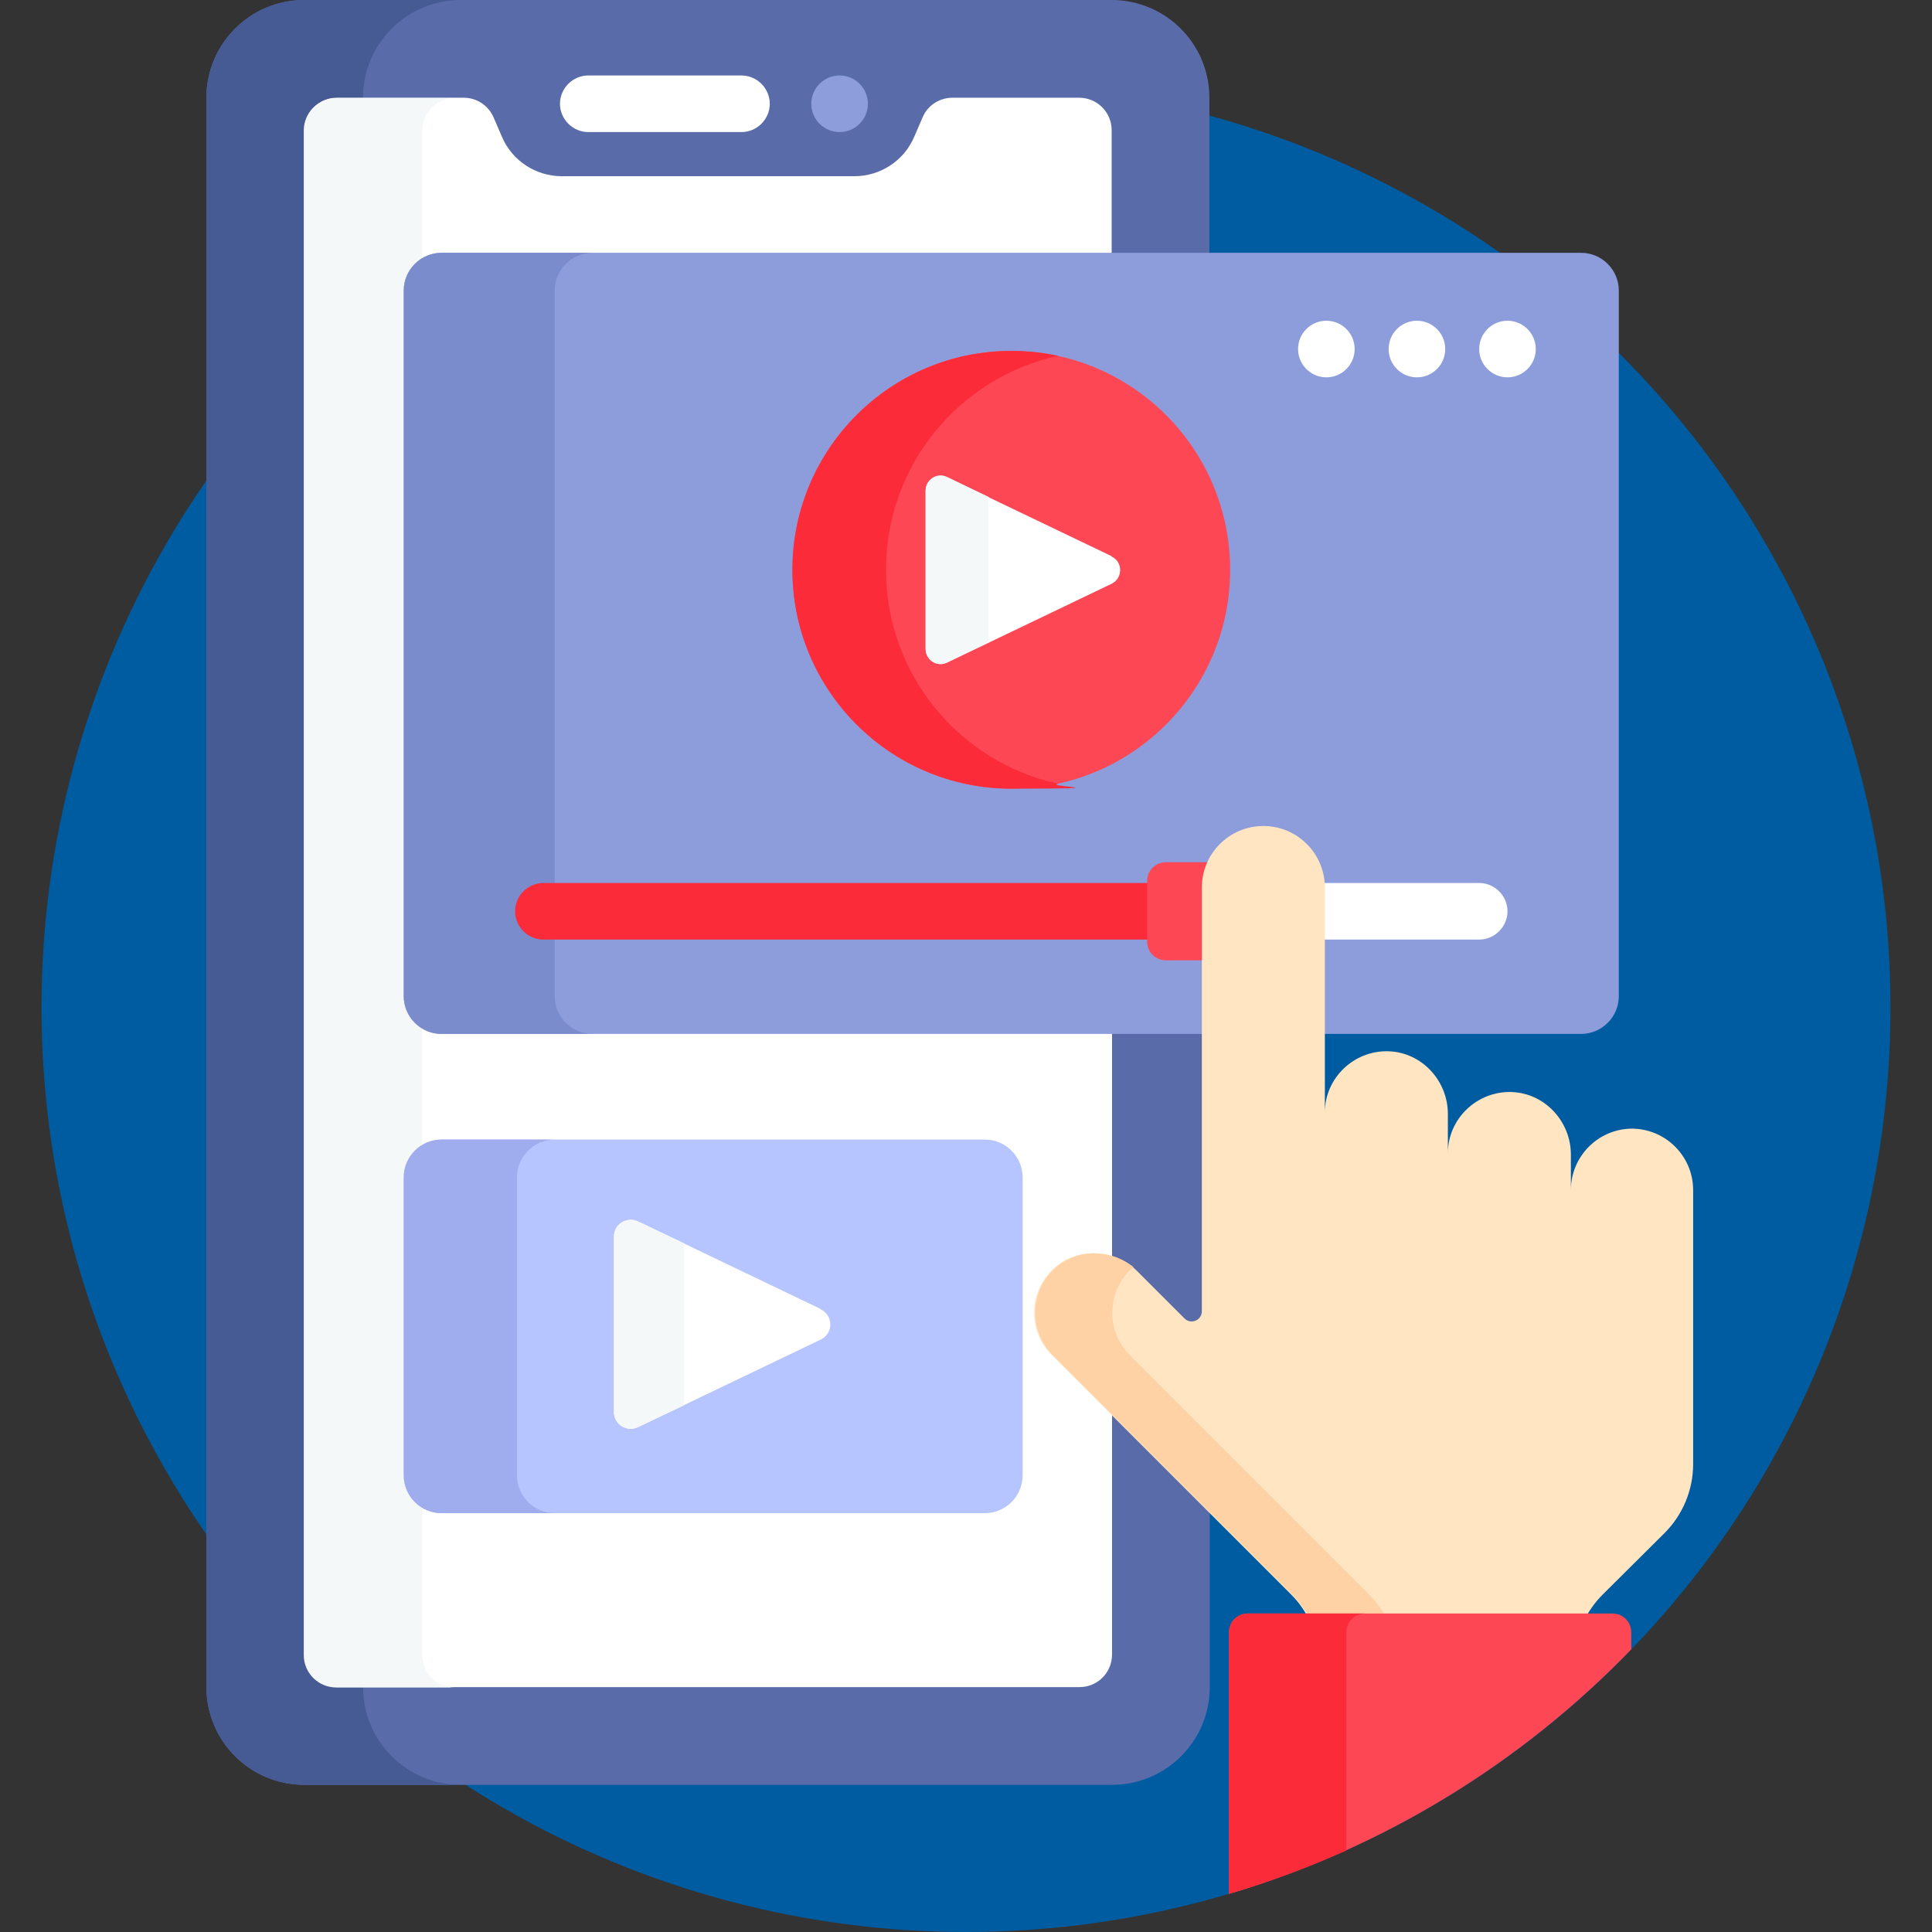
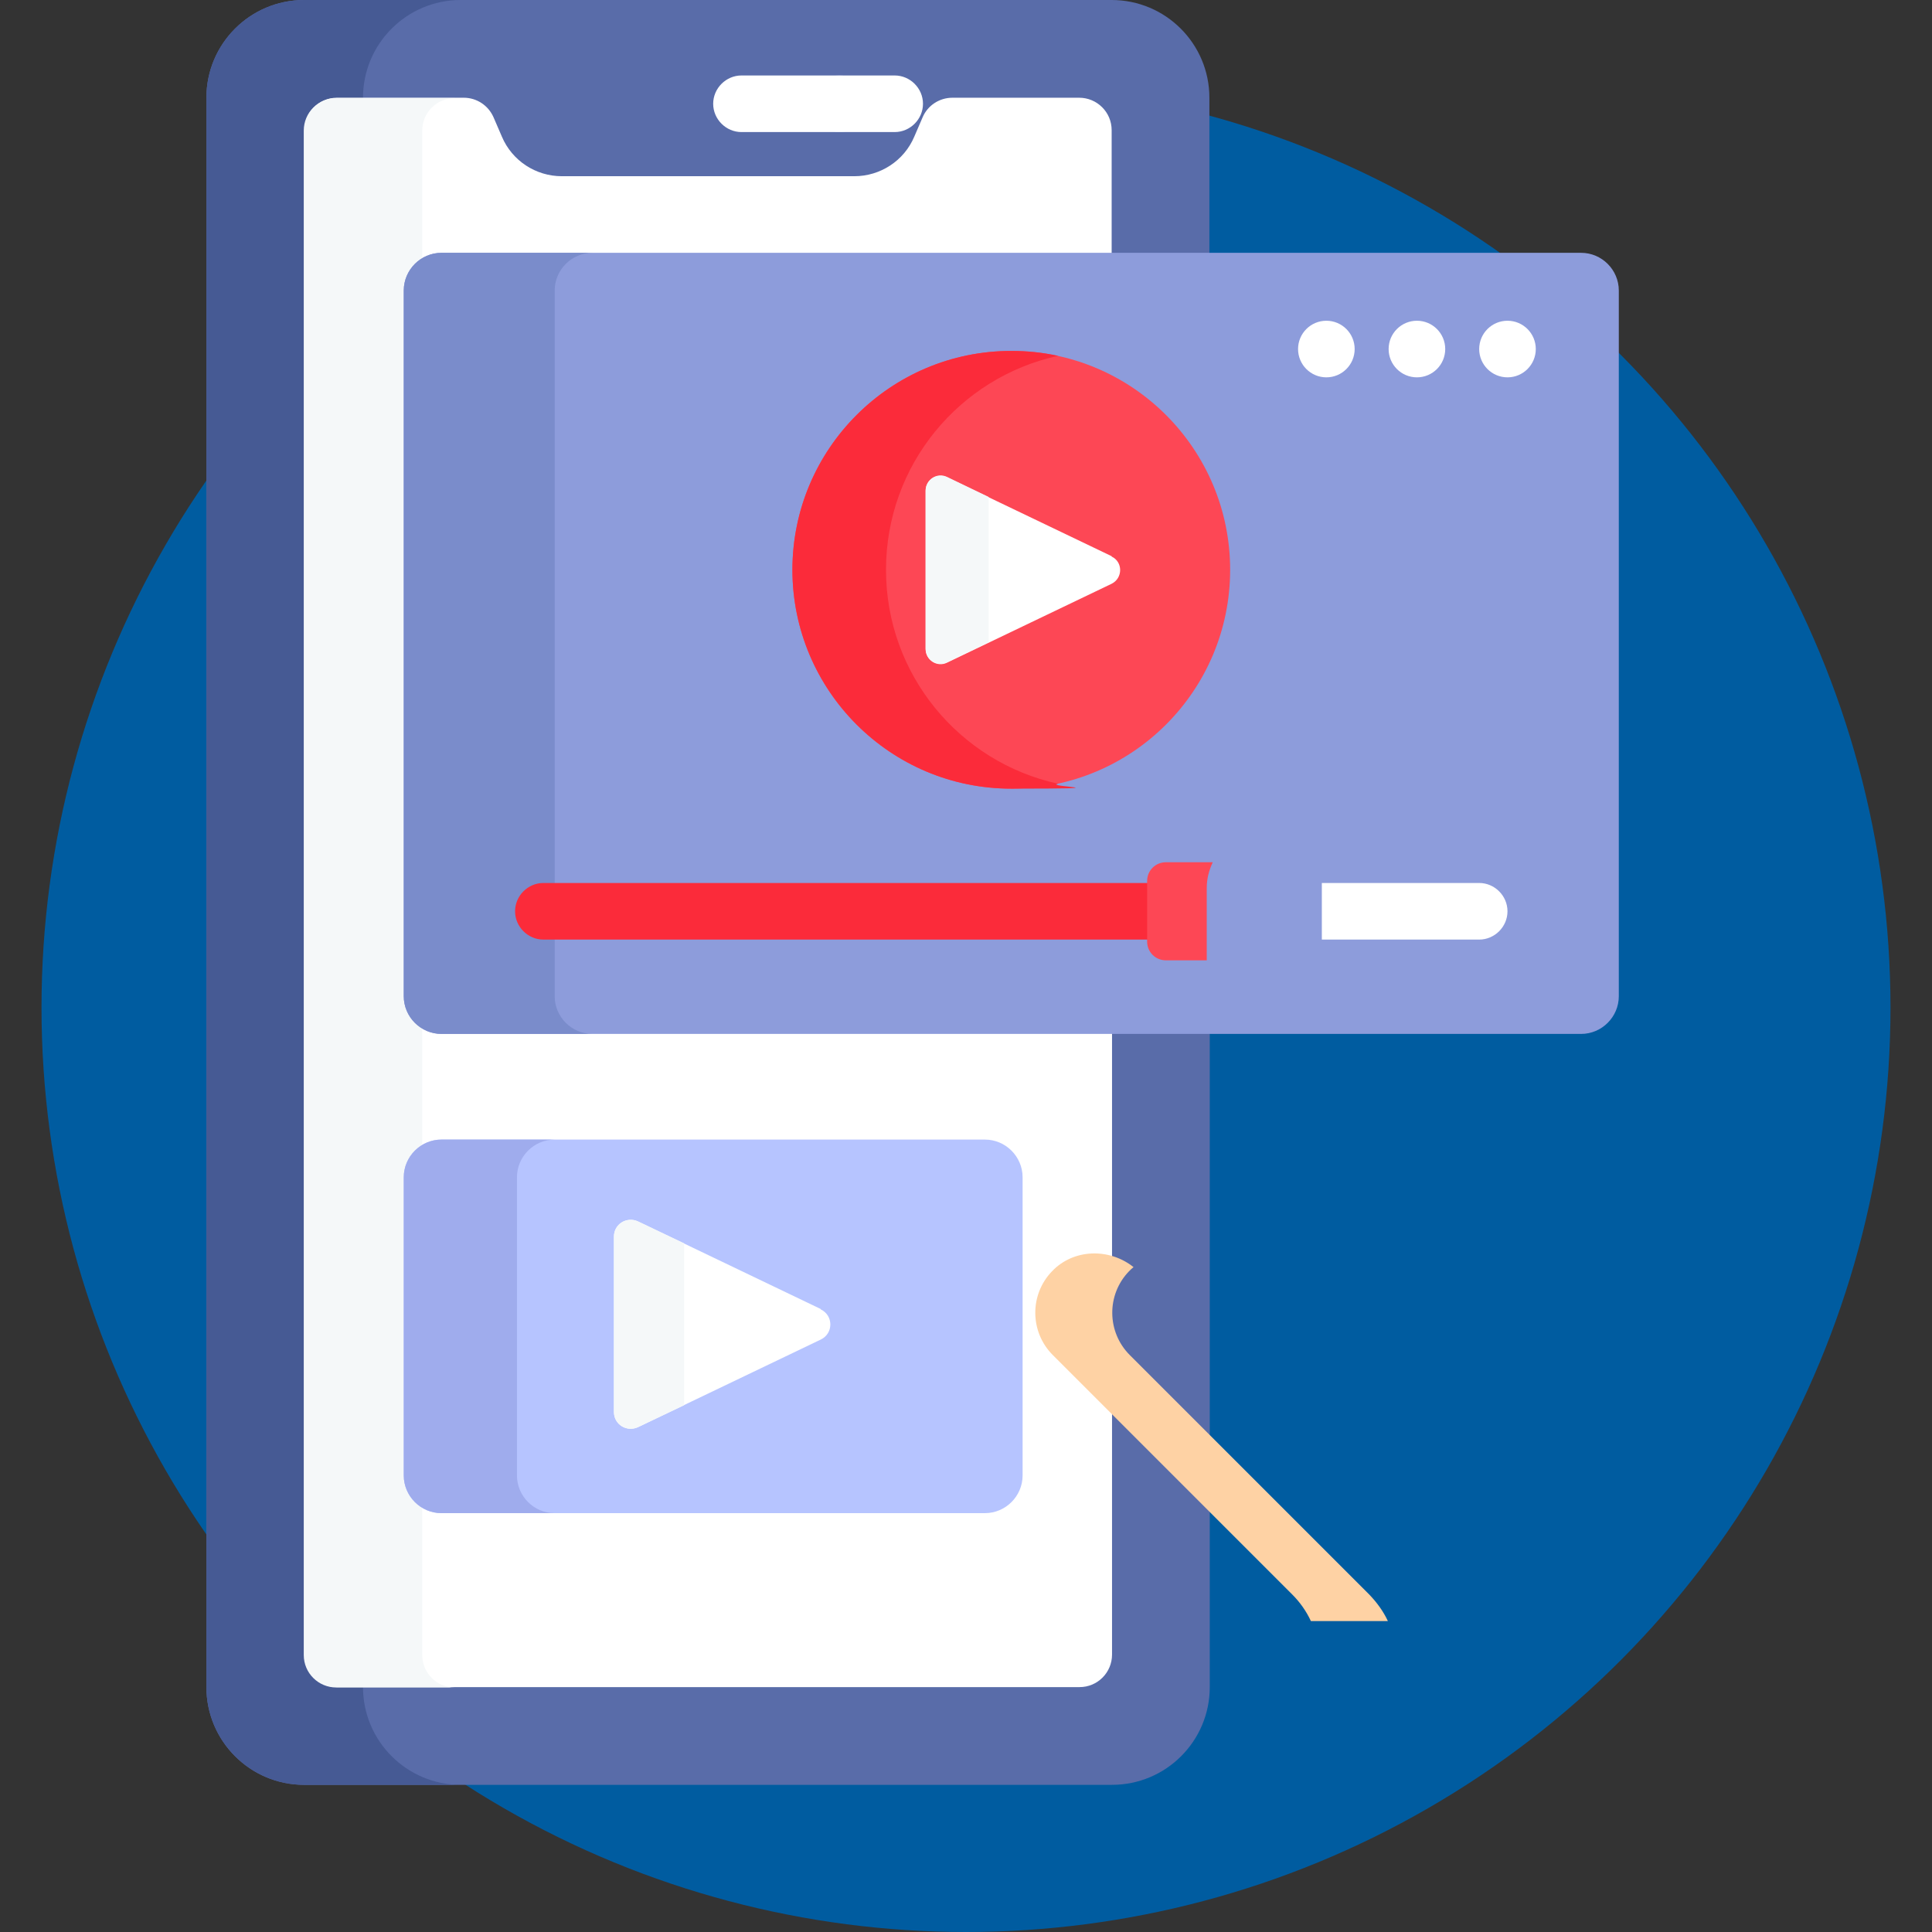
<svg xmlns="http://www.w3.org/2000/svg" id="Layer_1" viewBox="0 0 512 512">
  <rect x="0" y="0" width="512" height="512" fill="#333333" stroke="none" />
  <defs>
    <style>      .st0 {        fill: #ffe5c2;      }      .st1 {        fill: #9faced;      }      .st2 {        fill: #fff;      }      .st3 {        fill: #465a94;      }      .st4 {        fill: #7a8ccb;      }      .st5 {        fill: #fb2b3a;      }      .st6 {        fill: #8d9cdb;      }      .st7 {        fill: #005ca0;      }      .st8 {        fill: #596ca9;      }      .st9 {        fill: #b6c4ff;      }      .st10 {        fill: #f5f8f9;      }      .st11 {        fill: #fed2a4;      }      .st12 {        fill: #fd4755;      }    </style>
  </defs>
  <circle class="st7" cx="256" cy="267" r="245" />
  <path class="st8" d="M117,273c-5,0-9-4-9-9V77c0-5,4-9,9-9h203.5V25.9c0-14.3-11.6-25.9-25.9-25.9H80.6c-14.3,0-25.9,11.6-25.9,25.9v421.2c0,14.3,11.6,25.9,25.9,25.9h214.1c14.3,0,25.9-11.6,25.9-25.9v-174.1H117Z" />
  <path class="st3" d="M96.2,447.1V25.9c0-14.3,11.6-25.9,25.9-25.9h-41.5c-14.3,0-25.9,11.6-25.9,25.9v421.2c0,14.3,11.6,25.9,25.9,25.9h41.5c-14.3,0-25.9-11.6-25.9-25.9h0Z" />
  <path class="st2" d="M117,273c-5,0-9-4-9-9V77c0-5,4-9,9-9h177.6v-33.5c0-4.8-3.9-8.6-8.6-8.6h-33.6c-3.5,0-6.6,2.1-7.9,5.2l-2.2,5.1c-2.7,6.4-9,10.5-15.9,10.5h-77.5c-6.9,0-13.2-4.1-15.9-10.5l-2.2-5.1c-1.4-3.2-4.5-5.2-7.9-5.2h-33.6c-4.8,0-8.6,3.9-8.6,8.6h0v404c0,4.8,3.9,8.6,8.6,8.6h196.8c4.8,0,8.6-3.9,8.6-8.6v-165.5H117Z" />
  <path class="st10" d="M111.9,438.5v-40c-2.5-1.7-3.9-4.5-3.9-7.4v-79c0-3,1.5-5.8,3.9-7.4v-33.1c-2.5-1.7-3.9-4.5-3.9-7.4V77c0-3,1.5-5.8,3.9-7.4v-35c0-4.8,3.9-8.6,8.6-8.6h0-31.4c-4.8,0-8.6,3.9-8.6,8.6h0v404c0,4.8,3.9,8.6,8.6,8.6h31.4c-4.8,0-8.6-3.9-8.6-8.6Z" />
  <circle class="st6" cx="222.5" cy="27.5" r="7.5" />
-   <path class="st2" d="M196.5,35h-40.6c-4.1,0-7.5-3.4-7.5-7.5s3.4-7.5,7.5-7.5h40.6c4.1,0,7.5,3.4,7.5,7.5s-3.4,7.5-7.5,7.5Z" />
+   <path class="st2" d="M196.5,35c-4.1,0-7.5-3.4-7.5-7.5s3.4-7.5,7.5-7.5h40.6c4.1,0,7.5,3.4,7.5,7.5s-3.4,7.5-7.5,7.5Z" />
  <path class="st6" d="M419,274H117c-5.5,0-10-4.5-10-10V77c0-5.5,4.5-10,10-10h302c5.5,0,10,4.5,10,10v187c0,5.5-4.5,10-10,10Z" />
  <path class="st4" d="M147,264V77c0-5.5,4.5-10,10-10h-40c-5.5,0-10,4.5-10,10v187c0,5.5,4.5,10,10,10h40c-5.5,0-10-4.5-10-10Z" />
  <circle class="st12" cx="268" cy="151" r="58" />
  <path class="st5" d="M234.8,151c0-27.8,19.5-51,45.6-56.7-4.1-.9-8.2-1.3-12.4-1.3-32,0-58,26-58,58s26,58,58,58,8.4-.5,12.4-1.3c-26.1-5.7-45.6-28.9-45.6-56.7h0Z" />
  <path class="st2" d="M294.6,147.4l-43.6-20.9c-2.7-1.3-5.7.7-5.7,3.6v41.9c0,3,3.1,4.9,5.7,3.6l43.6-20.9c3-1.5,3-5.8,0-7.2h0Z" />
  <path class="st10" d="M262,131.7l-11-5.3c-2.7-1.3-5.7.7-5.7,3.6v41.9c0,3,3.1,4.9,5.7,3.6l11-5.3v-38.6Z" />
  <path class="st2" d="M350.3,235.3v13.7h41.7c4.1,0,7.5-3.4,7.5-7.5s-3.4-7.5-7.5-7.5h-41.7c0,.4,0,.8,0,1.3Z" />
  <path class="st5" d="M305,234h-161c-4.1,0-7.5,3.4-7.5,7.5s3.4,7.5,7.5,7.5h161v-15Z" />
  <path class="st12" d="M309,254.5h10.8v-19.2c0-2.4.6-4.7,1.6-6.8h-12.4c-2.8,0-5,2.2-5,5v16c0,2.8,2.2,5,5,5Z" />
  <path class="st9" d="M261,401H117c-5.5,0-10-4.5-10-10v-79c0-5.5,4.5-10,10-10h144c5.5,0,10,4.5,10,10v79c0,5.5-4.5,10-10,10Z" />
  <path class="st1" d="M137,391v-79c0-5.5,4.5-10,10-10h-30c-5.5,0-10,4.5-10,10v79c0,5.5,4.5,10,10,10h30c-5.5,0-10-4.5-10-10Z" />
  <path class="st2" d="M217.5,346.9l-48.4-23.2c-3-1.4-6.4.7-6.4,4v46.5c0,3.3,3.4,5.4,6.4,4l48.4-23.2c3.4-1.6,3.4-6.4,0-8h0Z" />
  <path class="st10" d="M181.3,329.5l-12.2-5.8c-3-1.4-6.4.7-6.4,4v46.5c0,3.3,3.4,5.4,6.4,4l12.2-5.8v-42.8Z" />
-   <path class="st0" d="M432.6,299.1c-9,0-16.3,7.3-16.3,16.3v-9.4c0-8.8-6.9-16.3-15.7-16.6-9.2-.3-16.9,7.1-16.9,16.2v-10.4c0-8.8-6.9-16.3-15.7-16.6-9.2-.3-16.9,7.1-16.9,16.2v-59.6c0-9-7.3-16.3-16.3-16.3s-16.3,7.3-16.3,16.3v112.3c0,2.4-2.9,3.6-4.6,1.9l-12.5-12.5c-6.3-6.3-16.8-6.5-22.9,0-6,6.2-5.9,16.1.2,22.2l63.5,63.5c2,2,3.7,4.4,4.9,7h72.6c1.3-2.6,3-5,5-7l16.4-16.3c4.9-4.9,7.6-11.5,7.6-18.3v-72.6c0-9-7.3-16.3-16.3-16.3Z" />
  <path class="st11" d="M299.4,359.1c-6.1-6.1-6.2-16-.2-22.2.4-.4.8-.8,1.2-1.1-6.4-5.1-15.9-4.9-21.6,1.1-6,6.2-5.9,16.1.2,22.2l63.5,63.5c2,2,3.7,4.4,4.9,7h20.4c-1.2-2.6-2.9-4.9-4.9-7l-63.5-63.5Z" />
-   <path class="st12" d="M432.3,437.1v-4.5c0-2.8-2.2-5-5-5h-96.6c-2.8,0-5,2.2-5,5v69.3c41.1-12.2,77.6-34.8,106.6-64.8Z" />
-   <path class="st5" d="M325.7,432.6v69.3c10.6-3.1,21-7,31.1-11.5v-57.8c0-2.8,2.2-5,5-5h-31.1c-2.8,0-5,2.2-5,5Z" />
  <circle class="st2" cx="351.5" cy="92.5" r="7.5" />
  <circle class="st2" cx="375.5" cy="92.5" r="7.5" />
  <circle class="st2" cx="399.5" cy="92.5" r="7.5" />
</svg>